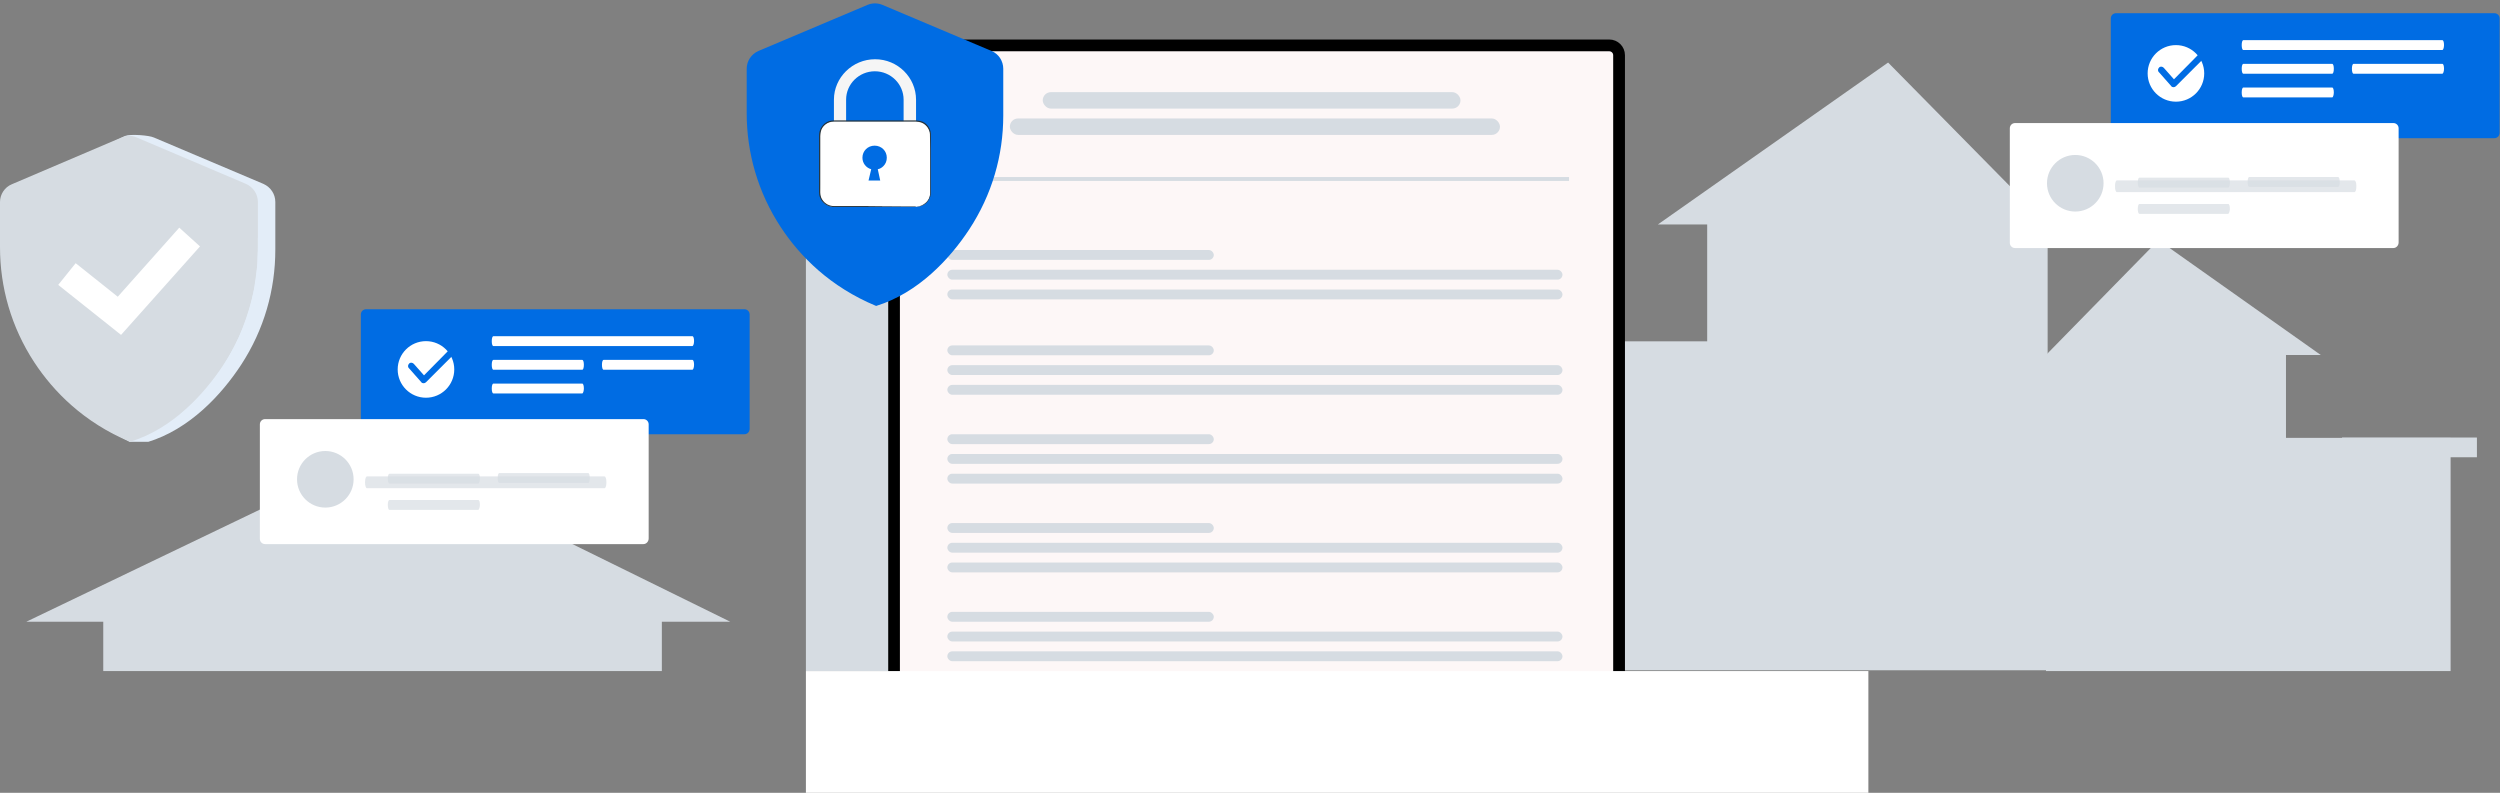
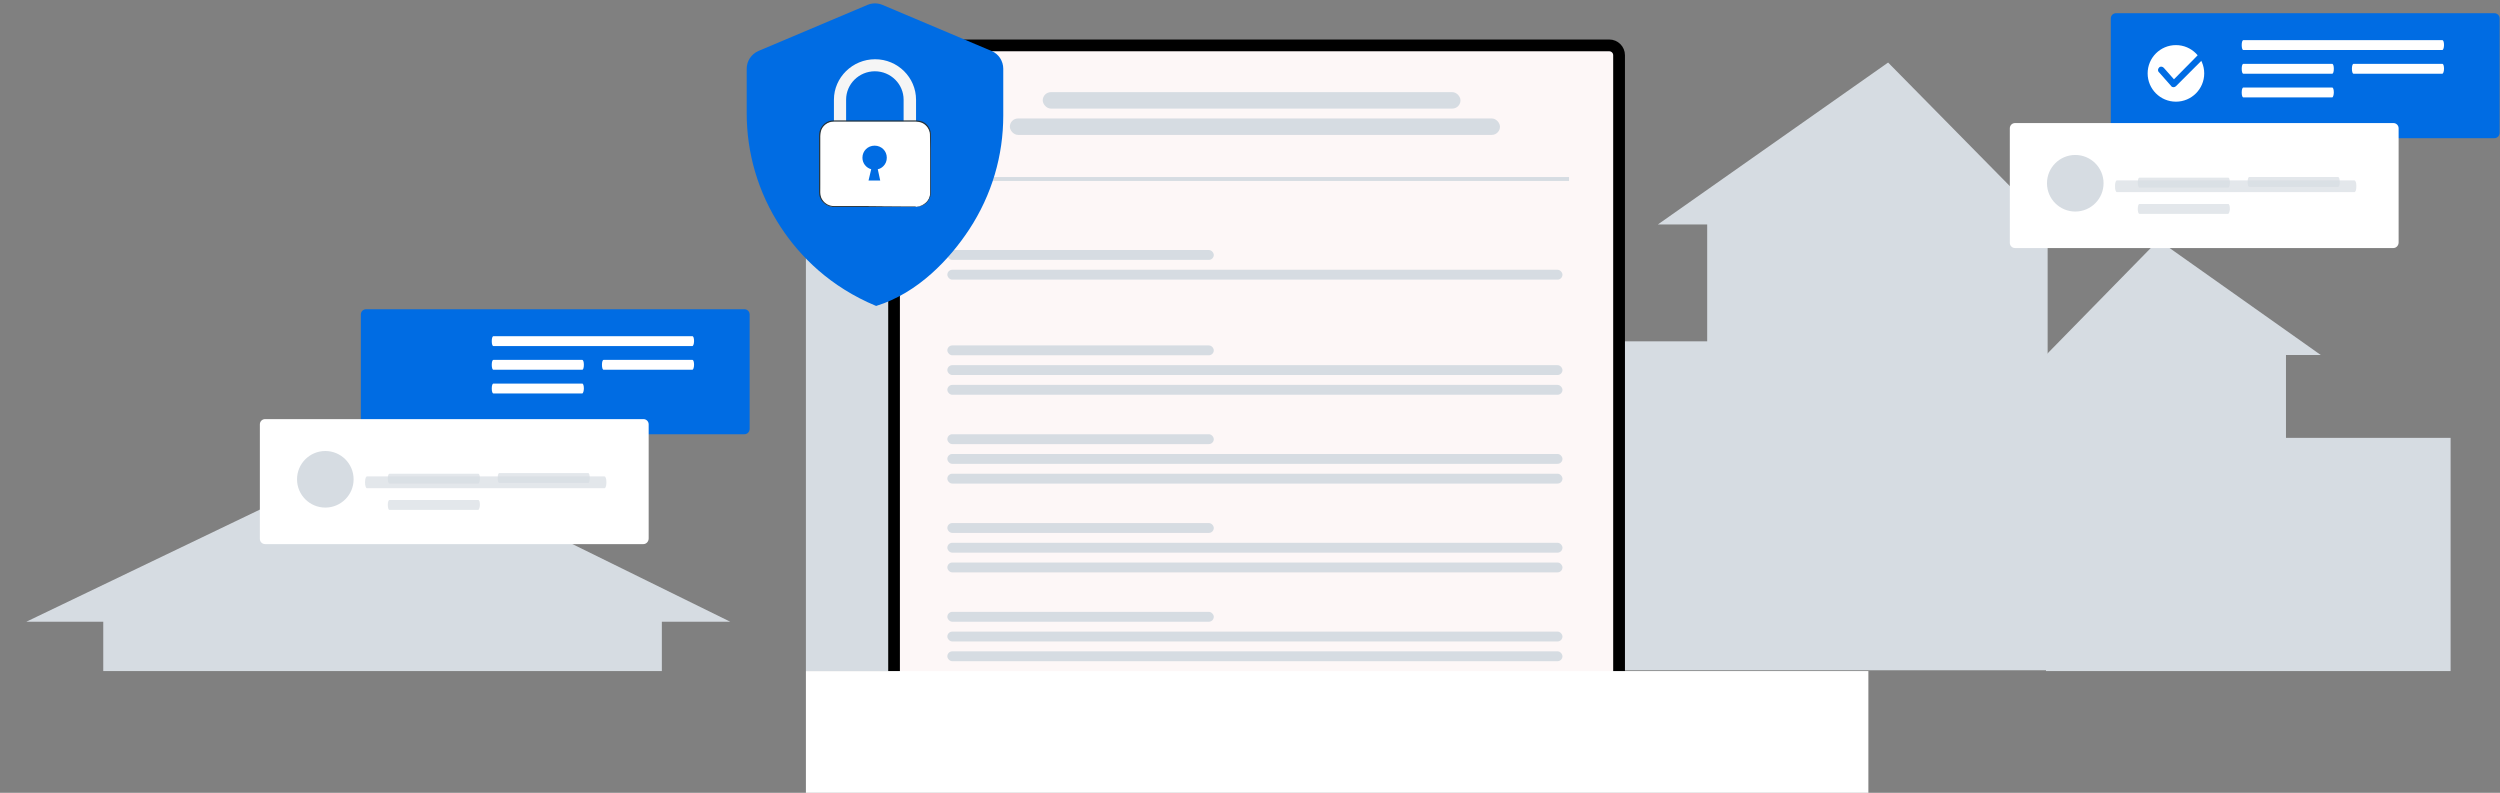
<svg xmlns="http://www.w3.org/2000/svg" width="637" height="202" viewBox="0 0 637 202" fill="none">
  <rect x="0" y="0" width="637" height="202" fill="#808080" stroke="none" />
  <path d="M375.484 170.781V86.976H434.992V57.198H422.42L481.09 15.934L521.739 57.198V170.781H375.484Z" fill="#D6DCE2" />
  <path d="M624.412 170.989V111.567H582.467V90.452H591.329L549.974 61.193L521.321 90.452V170.989H624.412Z" fill="#D6DCE2" />
  <g clip-path="url(#clip0_1635_8676)">
    <path d="M635.559 35.211H539.173C538.419 35.211 537.832 34.624 537.832 33.87V4.703C537.832 3.948 538.419 3.362 539.173 3.362H635.559C636.313 3.362 636.9 3.948 636.9 4.703V33.786C636.9 34.624 636.313 35.211 635.559 35.211Z" fill="#006CE3" />
    <path d="M554.427 25.907C558.408 25.907 561.635 22.68 561.635 18.699C561.635 14.719 558.408 11.492 554.427 11.492C550.446 11.492 547.219 14.719 547.219 18.699C547.219 22.68 550.446 25.907 554.427 25.907Z" fill="white" />
    <path d="M553.841 22.22C553.589 22.22 553.338 22.136 553.254 21.968L550.069 18.364C549.734 18.029 549.817 17.526 550.153 17.191C550.488 16.855 550.991 16.939 551.326 17.274L553.924 20.208L560.294 13.754C560.629 13.419 561.132 13.419 561.468 13.754C561.803 14.09 561.803 14.592 561.468 14.928L554.427 21.968C554.26 22.136 554.008 22.22 553.841 22.22Z" fill="#006CE3" />
    <path d="M622.316 12.748H571.609C571.357 12.748 571.189 12.246 571.189 11.491C571.189 10.737 571.357 10.234 571.609 10.234H622.316C622.567 10.234 622.735 10.737 622.735 11.491C622.735 12.246 622.483 12.748 622.316 12.748Z" fill="white" />
    <path d="M594.238 18.783H571.609C571.357 18.783 571.189 18.28 571.189 17.526C571.189 16.772 571.357 16.269 571.609 16.269H594.238C594.49 16.269 594.657 16.772 594.657 17.526C594.657 18.28 594.49 18.783 594.238 18.783Z" fill="white" />
    <path d="M594.238 24.818H571.609C571.357 24.818 571.189 24.315 571.189 23.561C571.189 22.806 571.357 22.303 571.609 22.303H594.238C594.49 22.303 594.657 22.806 594.657 23.561C594.657 24.064 594.49 24.818 594.238 24.818Z" fill="white" />
    <path d="M622.316 18.783H599.687C599.435 18.783 599.268 18.28 599.268 17.526C599.268 16.772 599.435 16.269 599.687 16.269H622.316C622.568 16.269 622.735 16.772 622.735 17.526C622.735 18.28 622.484 18.783 622.316 18.783Z" fill="white" />
    <path d="M609.828 63.204H513.443C512.688 63.204 512.102 62.618 512.102 61.863V32.696C512.102 31.942 512.688 31.355 513.443 31.355H609.828C610.583 31.355 611.169 31.942 611.169 32.696V61.78C611.169 62.534 610.583 63.204 609.828 63.204Z" fill="white" />
    <path d="M528.78 53.901C532.761 53.901 535.988 50.674 535.988 46.693C535.988 42.712 532.761 39.485 528.78 39.485C524.799 39.485 521.572 42.712 521.572 46.693C521.572 50.674 524.799 53.901 528.78 53.901Z" fill="#D6DCE2" />
    <path opacity="0.69" d="M599.902 48.961H539.402C539.102 48.961 538.902 48.361 538.902 47.461C538.902 46.561 539.102 45.961 539.402 45.961H599.902C600.202 45.961 600.402 46.561 600.402 47.461C600.402 48.361 600.202 48.961 599.902 48.961Z" fill="#D6DCE2" />
    <path opacity="0.69" d="M567.754 47.783H545.124C544.873 47.783 544.705 47.28 544.705 46.526C544.705 45.771 544.873 45.268 545.124 45.268H567.754C568.005 45.268 568.173 45.771 568.173 46.526C568.173 47.28 567.921 47.783 567.754 47.783Z" fill="#D6DCE2" />
    <path opacity="0.69" d="M567.754 54.488H545.124C544.873 54.488 544.705 53.985 544.705 53.231C544.705 52.476 544.873 51.973 545.124 51.973H567.754C568.005 51.973 568.173 52.476 568.173 53.231C568.173 53.733 567.921 54.488 567.754 54.488Z" fill="#D6DCE2" />
    <path opacity="0.69" d="M595.748 47.615H573.118C572.867 47.615 572.699 47.112 572.699 46.358C572.699 45.603 572.867 45.101 573.118 45.101H595.748C595.999 45.101 596.167 45.603 596.167 46.358C596.167 47.112 595.999 47.615 595.748 47.615Z" fill="#D6DCE2" />
  </g>
-   <rect x="596.754" y="111.481" width="34.364" height="5.029" fill="#D6DCE2" />
  <rect x="363.752" y="88.013" width="34.364" height="5.029" fill="#D6DCE2" />
  <path d="M230.297 11.567H410.039C411.42 11.567 412.539 12.686 412.539 14.067V175.356H227.797V14.067C227.797 12.686 228.916 11.567 230.297 11.567Z" fill="#FDF7F7" stroke="black" stroke-width="3" />
  <rect x="241.383" y="63.708" width="67.889" height="2.514" rx="1.257" fill="#D6DCE2" />
  <rect x="241.383" y="68.736" width="156.732" height="2.514" rx="1.257" fill="#D6DCE2" />
-   <rect x="241.383" y="73.765" width="156.732" height="2.514" rx="1.257" fill="#D6DCE2" />
  <rect x="241.383" y="88.013" width="67.889" height="2.514" rx="1.257" fill="#D6DCE2" />
  <rect x="241.383" y="93.042" width="156.732" height="2.514" rx="1.257" fill="#D6DCE2" />
  <rect x="241.383" y="98.071" width="156.732" height="2.514" rx="1.257" fill="#D6DCE2" />
  <rect x="241.383" y="110.643" width="67.889" height="2.514" rx="1.257" fill="#D6DCE2" />
  <rect x="241.383" y="115.672" width="156.732" height="2.514" rx="1.257" fill="#D6DCE2" />
  <rect x="241.383" y="120.701" width="156.732" height="2.514" rx="1.257" fill="#D6DCE2" />
  <rect x="241.383" y="133.273" width="67.889" height="2.514" rx="1.257" fill="#D6DCE2" />
  <rect x="241.383" y="138.302" width="156.732" height="2.514" rx="1.257" fill="#D6DCE2" />
  <rect x="241.383" y="143.33" width="156.732" height="2.514" rx="1.257" fill="#D6DCE2" />
  <rect x="241.383" y="155.902" width="67.889" height="2.514" rx="1.257" fill="#D6DCE2" />
  <rect x="241.383" y="160.931" width="156.732" height="2.514" rx="1.257" fill="#D6DCE2" />
  <rect x="241.383" y="165.96" width="156.732" height="2.514" rx="1.257" fill="#D6DCE2" />
  <rect x="265.689" y="23.477" width="106.443" height="4.191" rx="2.095" fill="#D6DCE2" />
  <rect x="257.309" y="30.182" width="124.882" height="4.191" rx="2.095" fill="#D6DCE2" />
  <line x1="241.383" y1="45.606" x2="399.791" y2="45.606" stroke="#D6DCE2" />
  <path d="M205.344 50.754C205.344 46.336 208.925 42.754 213.344 42.754H226.297V170.989H205.344V50.754Z" fill="#D6DCE2" />
  <path d="M97.475 114.834L6.705 158.417H26.311V170.989H168.639V158.417H186.066L97.475 114.834Z" fill="#D6DCE2" />
  <g clip-path="url(#clip1_1635_8676)">
    <path d="M189.67 110.643H93.284C92.53 110.643 91.943 110.056 91.943 109.302V80.135C91.943 79.381 92.53 78.794 93.284 78.794H189.67C190.424 78.794 191.011 79.381 191.011 80.135V109.218C191.011 110.056 190.424 110.643 189.67 110.643Z" fill="#006CE3" />
-     <path d="M108.538 101.34C112.519 101.34 115.746 98.113 115.746 94.132C115.746 90.151 112.519 86.924 108.538 86.924C104.557 86.924 101.33 90.151 101.33 94.132C101.33 98.113 104.557 101.34 108.538 101.34Z" fill="white" />
    <path d="M107.952 97.652C107.7 97.652 107.449 97.568 107.365 97.4L104.18 93.796C103.845 93.461 103.929 92.958 104.264 92.623C104.599 92.288 105.102 92.372 105.437 92.707L108.036 95.64L114.405 89.187C114.741 88.852 115.244 88.852 115.579 89.187C115.914 89.522 115.914 90.025 115.579 90.36L108.539 97.4C108.371 97.568 108.119 97.652 107.952 97.652Z" fill="#006CE3" />
    <path d="M176.427 88.181H125.72C125.468 88.181 125.301 87.678 125.301 86.924C125.301 86.169 125.468 85.666 125.72 85.666H176.427C176.679 85.666 176.846 86.169 176.846 86.924C176.846 87.678 176.595 88.181 176.427 88.181Z" fill="white" />
    <path d="M148.35 94.216H125.72C125.468 94.216 125.301 93.713 125.301 92.958C125.301 92.204 125.468 91.701 125.72 91.701H148.35C148.601 91.701 148.769 92.204 148.769 92.958C148.769 93.713 148.601 94.216 148.35 94.216Z" fill="white" />
    <path d="M148.35 100.25H125.72C125.468 100.25 125.301 99.747 125.301 98.993C125.301 98.239 125.468 97.736 125.72 97.736H148.35C148.601 97.736 148.769 98.239 148.769 98.993C148.769 99.496 148.601 100.25 148.35 100.25Z" fill="white" />
    <path d="M176.428 94.216H153.798C153.547 94.216 153.379 93.713 153.379 92.958C153.379 92.204 153.547 91.701 153.798 91.701H176.428C176.679 91.701 176.847 92.204 176.847 92.958C176.847 93.713 176.595 94.216 176.428 94.216Z" fill="white" />
    <path d="M163.94 138.637H67.554C66.8 138.637 66.213 138.05 66.213 137.296V108.129C66.213 107.374 66.8 106.788 67.554 106.788H163.94C164.694 106.788 165.281 107.374 165.281 108.129V137.212C165.281 137.966 164.694 138.637 163.94 138.637Z" fill="white" />
    <path d="M82.892 129.333C86.872 129.333 90.1 126.106 90.1 122.125C90.1 118.145 86.872 114.917 82.892 114.917C78.911 114.917 75.684 118.145 75.684 122.125C75.684 126.106 78.911 129.333 82.892 129.333Z" fill="#D6DCE2" />
    <path opacity="0.69" d="M154.013 124.394H93.513C93.213 124.394 93.013 123.794 93.013 122.894C93.013 121.994 93.213 121.394 93.513 121.394H154.013C154.313 121.394 154.513 121.994 154.513 122.894C154.513 123.794 154.313 124.394 154.013 124.394Z" fill="#D6DCE2" />
    <path opacity="0.69" d="M121.865 123.215H99.236C98.984 123.215 98.816 122.712 98.816 121.958C98.816 121.204 98.984 120.701 99.236 120.701H121.865C122.117 120.701 122.284 121.204 122.284 121.958C122.284 122.712 122.033 123.215 121.865 123.215Z" fill="#D6DCE2" />
    <path opacity="0.69" d="M121.865 129.92H99.236C98.984 129.92 98.816 129.417 98.816 128.663C98.816 127.909 98.984 127.406 99.236 127.406H121.865C122.117 127.406 122.284 127.909 122.284 128.663C122.284 129.166 122.033 129.92 121.865 129.92Z" fill="#D6DCE2" />
    <path opacity="0.69" d="M149.858 123.047H127.229C126.977 123.047 126.81 122.544 126.81 121.79C126.81 121.036 126.977 120.533 127.229 120.533H149.858C150.11 120.533 150.277 121.036 150.277 121.79C150.277 122.544 150.11 123.047 149.858 123.047Z" fill="#D6DCE2" />
  </g>
  <g clip-path="url(#clip2_1635_8676)">
    <path d="M31.933 34.624L7.46 46.945C5.616 47.699 4.442 49.543 4.442 51.554V63.037C4.442 73.262 7.292 83.404 13.159 92.372C17.601 99.077 23.468 107.71 33.191 112.655H37.549C48.361 109.386 56.491 100.502 61.436 92.958C67.303 83.99 70.152 73.849 70.152 63.623V51.471C70.152 49.459 68.979 47.699 67.135 46.861L39.225 35.043C37.968 34.456 33.191 34.121 31.933 34.624Z" fill="#E3EDF8" />
    <path d="M30.927 35.043L3.017 46.945C1.173 47.699 0 49.543 0 51.471V62.953C0 73.178 2.85 83.32 8.717 92.288C13.662 99.831 21.372 107.626 33.106 112.571C43.918 109.302 52.048 100.418 56.993 92.874C62.86 83.906 65.71 73.765 65.71 63.54V51.471C65.71 49.459 64.537 47.699 62.693 46.861L34.867 35.043C33.609 34.456 32.184 34.456 30.927 35.043Z" fill="#D6DCE2" />
    <path d="M65.71 60.439C65.71 60.439 65.71 60.606 65.794 60.942C65.794 61.361 65.794 61.864 65.878 62.45C65.878 63.121 65.962 63.959 65.878 64.881C65.794 65.803 65.878 66.892 65.71 68.066C65.626 69.239 65.543 70.496 65.291 71.921C65.207 72.592 65.124 73.346 64.956 74.016C64.788 74.771 64.621 75.525 64.453 76.279C63.699 79.297 62.693 82.649 61.268 85.918C59.76 89.187 57.999 92.204 56.239 94.802C55.317 96.059 54.479 97.317 53.557 98.323C53.138 98.825 52.719 99.412 52.216 99.831C51.797 100.334 51.378 100.753 50.959 101.172C50.205 102.01 49.367 102.765 48.696 103.435C48.026 104.106 47.439 104.609 46.852 105.028C46.349 105.447 46.014 105.698 45.679 105.95C45.427 106.201 45.26 106.285 45.26 106.285C45.26 106.285 45.344 106.117 45.595 105.95C45.846 105.698 46.266 105.363 46.685 104.944C47.188 104.525 47.774 104.022 48.445 103.351C49.115 102.681 49.87 102.01 50.708 101.088C51.127 100.669 51.546 100.166 51.965 99.747C52.384 99.244 52.803 98.742 53.222 98.239C54.144 97.233 54.982 95.976 55.904 94.719C57.664 92.12 59.34 89.187 60.849 85.918C62.274 82.649 63.364 79.381 64.118 76.363C64.285 75.609 64.453 74.855 64.621 74.184C64.788 73.43 64.872 72.759 64.956 72.089C65.207 70.748 65.291 69.407 65.459 68.317C65.626 67.144 65.626 66.054 65.626 65.132C65.71 64.21 65.71 63.372 65.71 62.702C65.71 62.115 65.71 61.612 65.71 61.193C65.71 60.606 65.71 60.439 65.71 60.439Z" fill="#E3EDF8" />
    <path d="M30.843 85.331L14.835 72.592L19.277 67.06L30.005 75.609L45.678 58.008L50.959 62.785L30.843 85.331Z" fill="white" />
  </g>
  <g clip-path="url(#clip3_1635_8676)">
    <path d="M221.019 1.254L193.235 12.992C191.425 13.805 190.258 15.549 190.258 17.524V28.855C190.258 38.966 193.118 49.018 198.955 57.909C203.858 65.347 211.505 73.075 223.237 77.956C233.977 74.644 242.032 65.928 246.935 58.49C252.772 49.599 255.632 39.605 255.632 29.436V17.524C255.632 15.549 254.465 13.747 252.656 12.992L224.871 1.254C223.646 0.731 222.245 0.731 221.019 1.254Z" fill="#006CE3" />
    <g clip-path="url(#clip4_1635_8676)">
      <path d="M233.407 42.325H230.24V25.398C230.24 21.412 226.95 18.162 222.915 18.162C218.879 18.162 215.589 21.412 215.589 25.398V42.325H212.484V25.398C212.484 19.756 217.203 15.095 222.977 15.095C228.75 15.095 233.407 19.756 233.407 25.398V42.325Z" fill="#F5F5F5" />
      <path d="M233.468 52.689H212.484C210.497 52.689 208.883 51.095 208.883 49.132V34.414C208.883 32.451 210.497 30.857 212.484 30.857H233.468C235.455 30.857 237.069 32.451 237.069 34.414V49.132C237.069 51.095 235.455 52.689 233.468 52.689Z" fill="white" />
-       <path d="M233.469 52.689C233.469 52.689 233.779 52.689 234.4 52.505C234.959 52.321 235.89 51.892 236.511 50.91C236.821 50.42 237.008 49.807 237.008 49.071C237.008 48.335 237.008 47.599 237.008 46.74C237.008 45.084 237.008 43.183 237.008 41.037C237.008 38.952 237.008 36.621 236.946 34.168C236.883 33.003 236.076 31.776 234.897 31.286C234.276 31.041 233.655 30.979 232.972 30.979C232.289 30.979 231.606 30.979 230.861 30.979C225.212 30.979 219.003 30.979 212.484 30.979C211.677 30.979 210.932 31.225 210.311 31.715C209.691 32.206 209.256 32.88 209.132 33.616C209.07 33.984 209.008 34.352 209.008 34.72C209.008 35.088 209.008 35.517 209.008 35.885C209.008 36.683 209.008 37.419 209.008 38.154C209.008 41.16 209.008 44.103 209.008 46.924C209.07 48.335 208.759 49.745 209.504 50.849C210.187 51.953 211.429 52.566 212.671 52.505C215.154 52.505 217.513 52.505 219.624 52.505C223.908 52.505 227.323 52.566 229.744 52.566C230.923 52.566 231.855 52.566 232.476 52.566C232.786 52.566 233.034 52.566 233.221 52.566C233.345 52.689 233.469 52.689 233.469 52.689C233.469 52.689 233.407 52.689 233.221 52.689C233.034 52.689 232.786 52.689 232.476 52.689C231.855 52.689 230.923 52.689 229.744 52.689C227.323 52.689 223.908 52.689 219.624 52.75C217.513 52.75 215.154 52.75 212.671 52.75C211.367 52.812 210.001 52.137 209.256 50.972C208.884 50.42 208.697 49.745 208.697 49.009C208.697 48.335 208.697 47.66 208.697 46.924C208.697 44.165 208.697 41.221 208.697 38.154C208.697 37.419 208.697 36.621 208.697 35.885C208.697 35.517 208.697 35.088 208.697 34.72C208.697 34.352 208.697 33.923 208.821 33.494C209.008 32.696 209.504 31.96 210.125 31.47C210.808 30.918 211.615 30.673 212.484 30.673C219.003 30.673 225.212 30.673 230.861 30.673C231.544 30.673 232.289 30.673 232.972 30.673C233.655 30.673 234.4 30.734 235.021 30.979C236.325 31.531 237.132 32.819 237.194 34.107C237.194 36.621 237.194 38.89 237.194 41.037C237.194 43.122 237.194 45.023 237.194 46.74C237.194 47.599 237.194 48.335 237.194 49.071C237.194 49.807 236.946 50.481 236.635 50.972C236.014 52.014 235.021 52.444 234.462 52.566C233.779 52.75 233.469 52.689 233.469 52.689Z" fill="#263238" />
+       <path d="M233.469 52.689C233.469 52.689 233.779 52.689 234.4 52.505C234.959 52.321 235.89 51.892 236.511 50.91C236.821 50.42 237.008 49.807 237.008 49.071C237.008 48.335 237.008 47.599 237.008 46.74C237.008 45.084 237.008 43.183 237.008 41.037C237.008 38.952 237.008 36.621 236.946 34.168C236.883 33.003 236.076 31.776 234.897 31.286C234.276 31.041 233.655 30.979 232.972 30.979C232.289 30.979 231.606 30.979 230.861 30.979C225.212 30.979 219.003 30.979 212.484 30.979C211.677 30.979 210.932 31.225 210.311 31.715C209.691 32.206 209.256 32.88 209.132 33.616C209.07 33.984 209.008 34.352 209.008 34.72C209.008 35.088 209.008 35.517 209.008 35.885C209.008 36.683 209.008 37.419 209.008 38.154C209.008 41.16 209.008 44.103 209.008 46.924C209.07 48.335 208.759 49.745 209.504 50.849C210.187 51.953 211.429 52.566 212.671 52.505C215.154 52.505 217.513 52.505 219.624 52.505C223.908 52.505 227.323 52.566 229.744 52.566C230.923 52.566 231.855 52.566 232.476 52.566C232.786 52.566 233.034 52.566 233.221 52.566C233.345 52.689 233.469 52.689 233.469 52.689C233.469 52.689 233.407 52.689 233.221 52.689C233.034 52.689 232.786 52.689 232.476 52.689C227.323 52.689 223.908 52.689 219.624 52.75C217.513 52.75 215.154 52.75 212.671 52.75C211.367 52.812 210.001 52.137 209.256 50.972C208.884 50.42 208.697 49.745 208.697 49.009C208.697 48.335 208.697 47.66 208.697 46.924C208.697 44.165 208.697 41.221 208.697 38.154C208.697 37.419 208.697 36.621 208.697 35.885C208.697 35.517 208.697 35.088 208.697 34.72C208.697 34.352 208.697 33.923 208.821 33.494C209.008 32.696 209.504 31.96 210.125 31.47C210.808 30.918 211.615 30.673 212.484 30.673C219.003 30.673 225.212 30.673 230.861 30.673C231.544 30.673 232.289 30.673 232.972 30.673C233.655 30.673 234.4 30.734 235.021 30.979C236.325 31.531 237.132 32.819 237.194 34.107C237.194 36.621 237.194 38.89 237.194 41.037C237.194 43.122 237.194 45.023 237.194 46.74C237.194 47.599 237.194 48.335 237.194 49.071C237.194 49.807 236.946 50.481 236.635 50.972C236.014 52.014 235.021 52.444 234.462 52.566C233.779 52.75 233.469 52.689 233.469 52.689Z" fill="#263238" />
      <path d="M225.087 42.325C225.646 41.773 225.956 41.037 225.956 40.178C225.956 38.461 224.591 37.112 222.852 37.112C221.114 37.112 219.748 38.461 219.748 40.178C219.748 41.589 220.679 42.754 221.983 43.122L221.3 46.004H224.28L223.659 43.122C224.28 42.999 224.715 42.693 225.087 42.325Z" fill="#006CE3" />
    </g>
  </g>
  <rect x="205.344" y="170.989" width="270.718" height="31.011" fill="white" />
  <defs>
    <clipPath id="clip0_1635_8676">
      <rect width="124.799" height="59.843" fill="white" transform="translate(512.102 3.362)" />
    </clipPath>
    <clipPath id="clip1_1635_8676">
      <rect width="124.799" height="59.843" fill="white" transform="translate(66.213 78.794)" />
    </clipPath>
    <clipPath id="clip2_1635_8676">
-       <rect width="70.236" height="78.198" fill="white" transform="translate(0 34.373)" />
-     </clipPath>
+       </clipPath>
    <clipPath id="clip3_1635_8676">
      <rect width="65.375" height="77.109" fill="white" transform="translate(190.258 0.847)" />
    </clipPath>
    <clipPath id="clip4_1635_8676">
      <rect width="28.497" height="37.716" fill="white" transform="translate(208.697 15.095)" />
    </clipPath>
  </defs>
</svg>